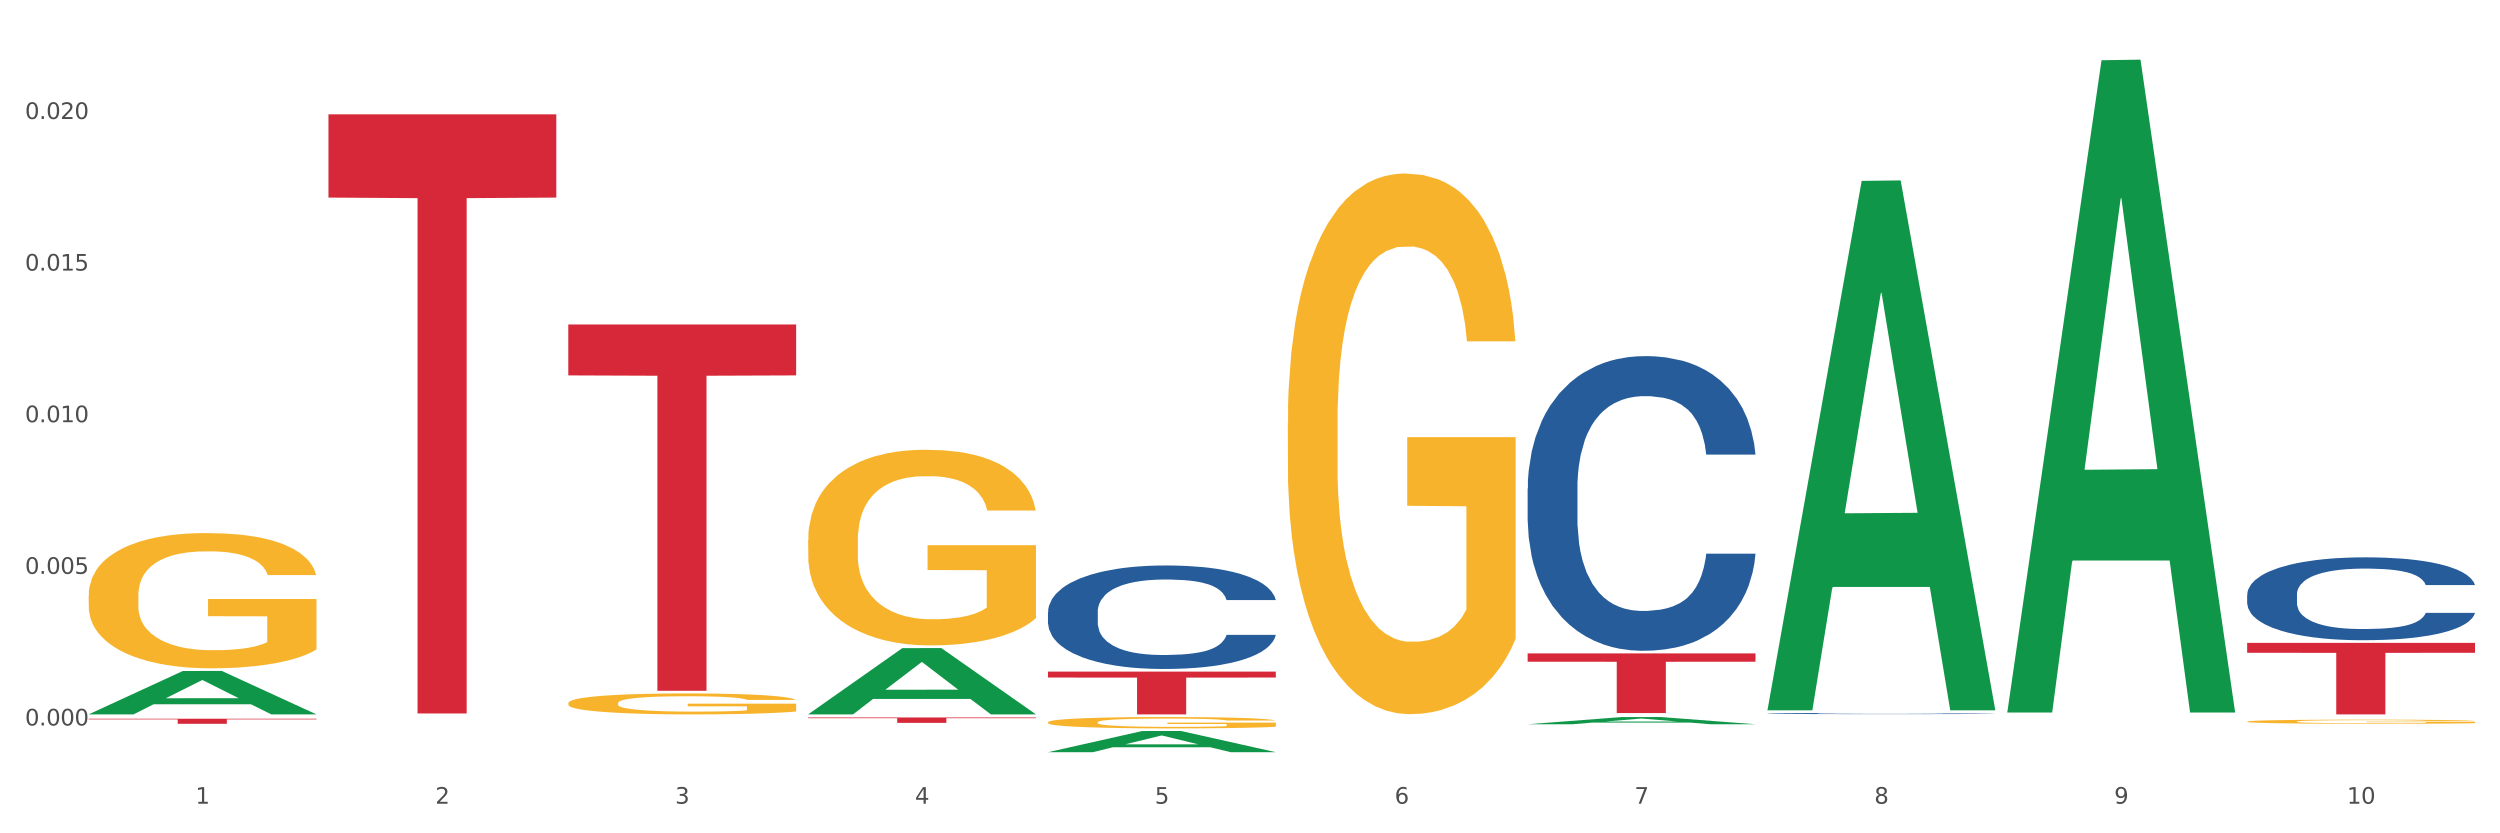
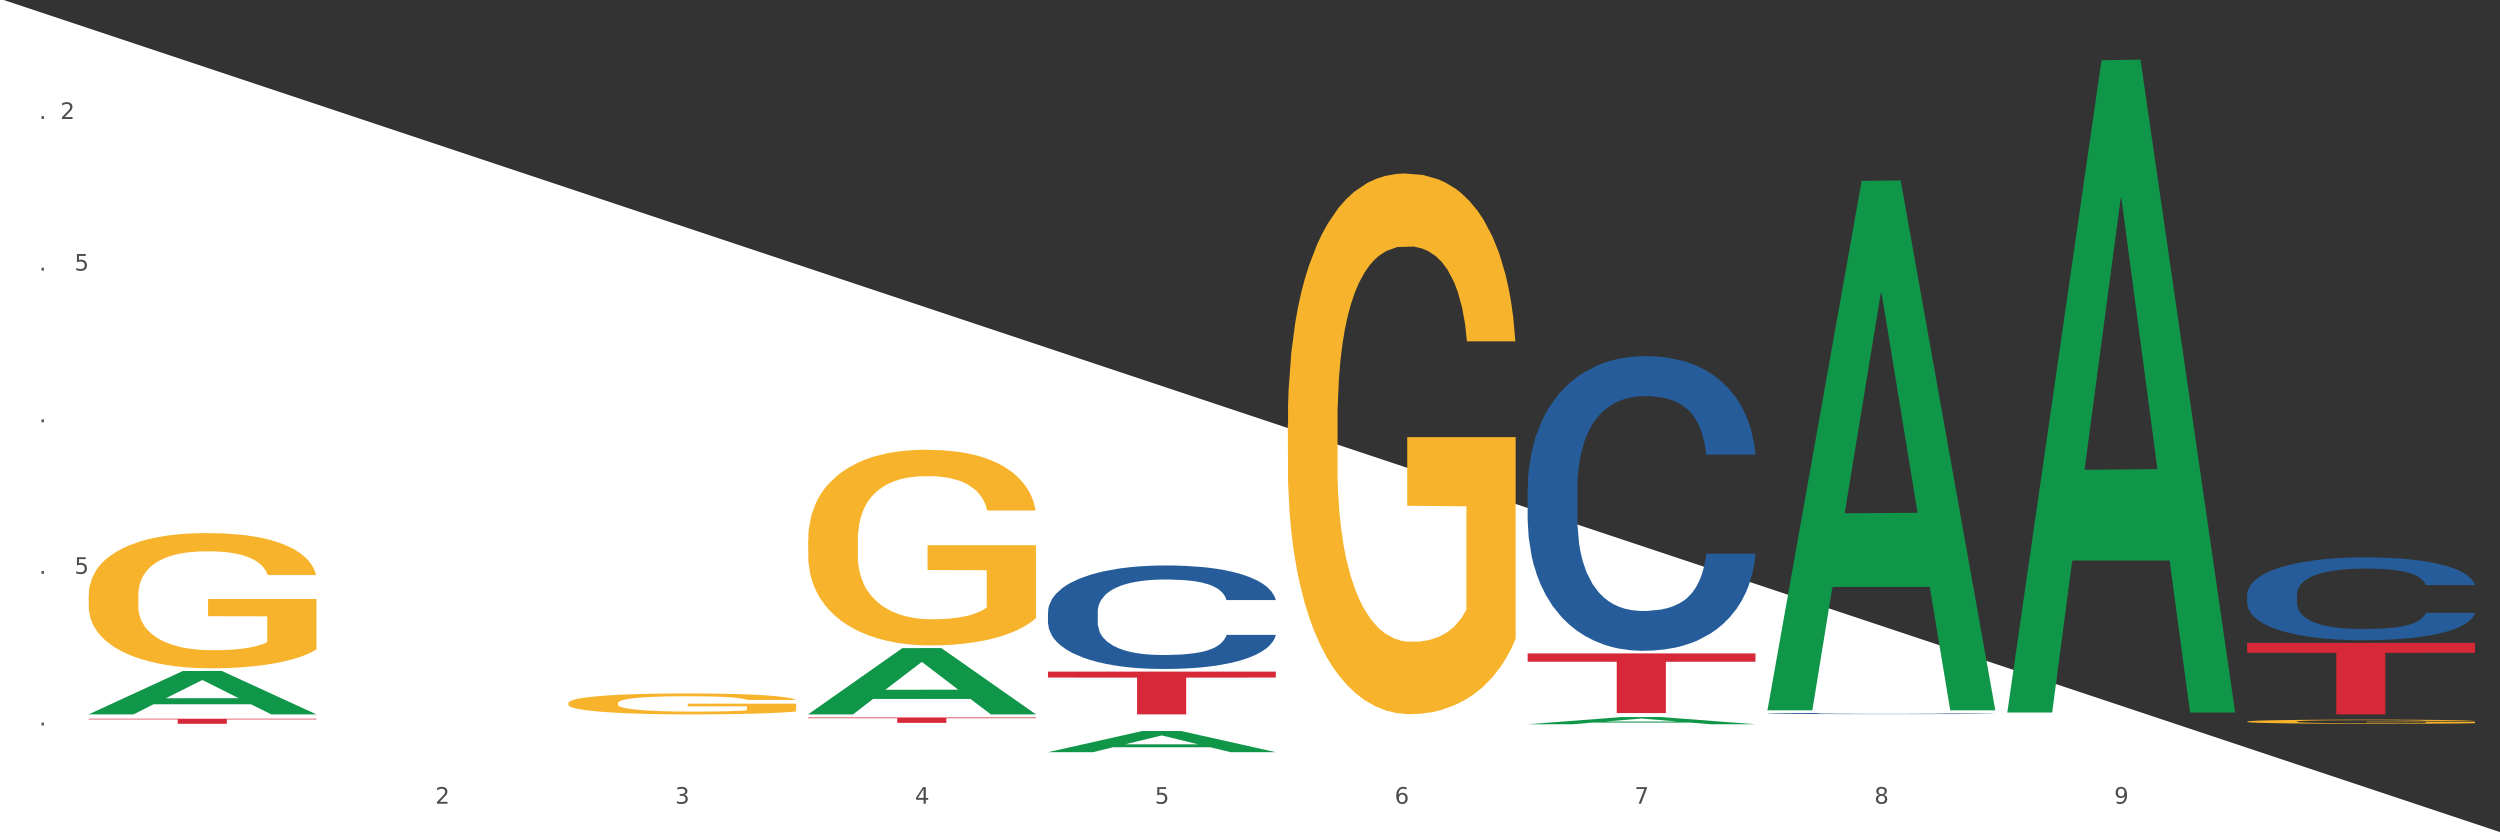
<svg xmlns="http://www.w3.org/2000/svg" xmlns:xlink="http://www.w3.org/1999/xlink" width="1080pt" height="360pt" viewBox="0 0 1080 360" version="1.1">
  <rect x="0" y="0" width="1080" height="360" fill="#333333" stroke="none" />
  <defs>
    <style type="text/css">*{stroke-linejoin: round; stroke-linecap: butt}</style>
  </defs>
  <g id="figure_1">
    <g id="patch_1">
-       <path d="M 0 360  L 1080 360  L 1080 0  L 0 0  z " style="fill: #ffffff; stroke: #ffffff; stroke-linejoin: miter" />
+       <path d="M 0 360  L 1080 360  L 0 0  z " style="fill: #ffffff; stroke: #ffffff; stroke-linejoin: miter" />
    </g>
    <g id="axes_1">
      <g id="matplotlib.axis_1">
        <g id="xtick_1">
          <g id="text_1">
            <g style="fill: #4d4d4d" transform="translate(84.444 347.204) scale(0.096 -0.096)">
              <defs>
-                 <path id="DejaVuSans-31" d="M 794 531  L 1825 531  L 1825 4091  L 703 3866  L 703 4441  L 1819 4666  L 2450 4666  L 2450 531  L 3481 531  L 3481 0  L 794 0  L 794 531  z " transform="scale(0.016)" />
-               </defs>
+                 </defs>
              <use xlink:href="#DejaVuSans-31" />
            </g>
          </g>
        </g>
        <g id="xtick_2">
          <g id="text_2">
            <g style="fill: #4d4d4d" transform="translate(188.053 347.204) scale(0.096 -0.096)">
              <defs>
                <path id="DejaVuSans-32" d="M 1228 531  L 3431 531  L 3431 0  L 469 0  L 469 531  Q 828 903 1448 1529  Q 2069 2156 2228 2338  Q 2531 2678 2651 2914  Q 2772 3150 2772 3378  Q 2772 3750 2511 3984  Q 2250 4219 1831 4219  Q 1534 4219 1204 4116  Q 875 4013 500 3803  L 500 4441  Q 881 4594 1212 4672  Q 1544 4750 1819 4750  Q 2544 4750 2975 4387  Q 3406 4025 3406 3419  Q 3406 3131 3298 2873  Q 3191 2616 2906 2266  Q 2828 2175 2409 1742  Q 1991 1309 1228 531  z " transform="scale(0.016)" />
              </defs>
              <use xlink:href="#DejaVuSans-32" />
            </g>
          </g>
        </g>
        <g id="xtick_3">
          <g id="text_3">
            <g style="fill: #4d4d4d" transform="translate(291.663 347.204) scale(0.096 -0.096)">
              <defs>
                <path id="DejaVuSans-33" d="M 2597 2516  Q 3050 2419 3304 2112  Q 3559 1806 3559 1356  Q 3559 666 3084 287  Q 2609 -91 1734 -91  Q 1441 -91 1130 -33  Q 819 25 488 141  L 488 750  Q 750 597 1062 519  Q 1375 441 1716 441  Q 2309 441 2620 675  Q 2931 909 2931 1356  Q 2931 1769 2642 2001  Q 2353 2234 1838 2234  L 1294 2234  L 1294 2753  L 1863 2753  Q 2328 2753 2575 2939  Q 2822 3125 2822 3475  Q 2822 3834 2567 4026  Q 2313 4219 1838 4219  Q 1578 4219 1281 4162  Q 984 4106 628 3988  L 628 4550  Q 988 4650 1302 4700  Q 1616 4750 1894 4750  Q 2613 4750 3031 4423  Q 3450 4097 3450 3541  Q 3450 3153 3228 2886  Q 3006 2619 2597 2516  z " transform="scale(0.016)" />
              </defs>
              <use xlink:href="#DejaVuSans-33" />
            </g>
          </g>
        </g>
        <g id="xtick_4">
          <g id="text_4">
            <g style="fill: #4d4d4d" transform="translate(395.273 347.204) scale(0.096 -0.096)">
              <defs>
                <path id="DejaVuSans-34" d="M 2419 4116  L 825 1625  L 2419 1625  L 2419 4116  z M 2253 4666  L 3047 4666  L 3047 1625  L 3713 1625  L 3713 1100  L 3047 1100  L 3047 0  L 2419 0  L 2419 1100  L 313 1100  L 313 1709  L 2253 4666  z " transform="scale(0.016)" />
              </defs>
              <use xlink:href="#DejaVuSans-34" />
            </g>
          </g>
        </g>
        <g id="xtick_5">
          <g id="text_5">
            <g style="fill: #4d4d4d" transform="translate(498.883 347.204) scale(0.096 -0.096)">
              <defs>
                <path id="DejaVuSans-35" d="M 691 4666  L 3169 4666  L 3169 4134  L 1269 4134  L 1269 2991  Q 1406 3038 1543 3061  Q 1681 3084 1819 3084  Q 2600 3084 3056 2656  Q 3513 2228 3513 1497  Q 3513 744 3044 326  Q 2575 -91 1722 -91  Q 1428 -91 1123 -41  Q 819 9 494 109  L 494 744  Q 775 591 1075 516  Q 1375 441 1709 441  Q 2250 441 2565 725  Q 2881 1009 2881 1497  Q 2881 1984 2565 2268  Q 2250 2553 1709 2553  Q 1456 2553 1204 2497  Q 953 2441 691 2322  L 691 4666  z " transform="scale(0.016)" />
              </defs>
              <use xlink:href="#DejaVuSans-35" />
            </g>
          </g>
        </g>
        <g id="xtick_6">
          <g id="text_6">
            <g style="fill: #4d4d4d" transform="translate(602.492 347.204) scale(0.096 -0.096)">
              <defs>
                <path id="DejaVuSans-36" d="M 2113 2584  Q 1688 2584 1439 2293  Q 1191 2003 1191 1497  Q 1191 994 1439 701  Q 1688 409 2113 409  Q 2538 409 2786 701  Q 3034 994 3034 1497  Q 3034 2003 2786 2293  Q 2538 2584 2113 2584  z M 3366 4563  L 3366 3988  Q 3128 4100 2886 4159  Q 2644 4219 2406 4219  Q 1781 4219 1451 3797  Q 1122 3375 1075 2522  Q 1259 2794 1537 2939  Q 1816 3084 2150 3084  Q 2853 3084 3261 2657  Q 3669 2231 3669 1497  Q 3669 778 3244 343  Q 2819 -91 2113 -91  Q 1303 -91 875 529  Q 447 1150 447 2328  Q 447 3434 972 4092  Q 1497 4750 2381 4750  Q 2619 4750 2861 4703  Q 3103 4656 3366 4563  z " transform="scale(0.016)" />
              </defs>
              <use xlink:href="#DejaVuSans-36" />
            </g>
          </g>
        </g>
        <g id="xtick_7">
          <g id="text_7">
            <g style="fill: #4d4d4d" transform="translate(706.102 347.204) scale(0.096 -0.096)">
              <defs>
                <path id="DejaVuSans-37" d="M 525 4666  L 3525 4666  L 3525 4397  L 1831 0  L 1172 0  L 2766 4134  L 525 4134  L 525 4666  z " transform="scale(0.016)" />
              </defs>
              <use xlink:href="#DejaVuSans-37" />
            </g>
          </g>
        </g>
        <g id="xtick_8">
          <g id="text_8">
            <g style="fill: #4d4d4d" transform="translate(809.712 347.204) scale(0.096 -0.096)">
              <defs>
                <path id="DejaVuSans-38" d="M 2034 2216  Q 1584 2216 1326 1975  Q 1069 1734 1069 1313  Q 1069 891 1326 650  Q 1584 409 2034 409  Q 2484 409 2743 651  Q 3003 894 3003 1313  Q 3003 1734 2745 1975  Q 2488 2216 2034 2216  z M 1403 2484  Q 997 2584 770 2862  Q 544 3141 544 3541  Q 544 4100 942 4425  Q 1341 4750 2034 4750  Q 2731 4750 3128 4425  Q 3525 4100 3525 3541  Q 3525 3141 3298 2862  Q 3072 2584 2669 2484  Q 3125 2378 3379 2068  Q 3634 1759 3634 1313  Q 3634 634 3220 271  Q 2806 -91 2034 -91  Q 1263 -91 848 271  Q 434 634 434 1313  Q 434 1759 690 2068  Q 947 2378 1403 2484  z M 1172 3481  Q 1172 3119 1398 2916  Q 1625 2713 2034 2713  Q 2441 2713 2670 2916  Q 2900 3119 2900 3481  Q 2900 3844 2670 4047  Q 2441 4250 2034 4250  Q 1625 4250 1398 4047  Q 1172 3844 1172 3481  z " transform="scale(0.016)" />
              </defs>
              <use xlink:href="#DejaVuSans-38" />
            </g>
          </g>
        </g>
        <g id="xtick_9">
          <g id="text_9">
            <g style="fill: #4d4d4d" transform="translate(913.322 347.204) scale(0.096 -0.096)">
              <defs>
                <path id="DejaVuSans-39" d="M 703 97  L 703 672  Q 941 559 1184 500  Q 1428 441 1663 441  Q 2288 441 2617 861  Q 2947 1281 2994 2138  Q 2813 1869 2534 1725  Q 2256 1581 1919 1581  Q 1219 1581 811 2004  Q 403 2428 403 3163  Q 403 3881 828 4315  Q 1253 4750 1959 4750  Q 2769 4750 3195 4129  Q 3622 3509 3622 2328  Q 3622 1225 3098 567  Q 2575 -91 1691 -91  Q 1453 -91 1209 -44  Q 966 3 703 97  z M 1959 2075  Q 2384 2075 2632 2365  Q 2881 2656 2881 3163  Q 2881 3666 2632 3958  Q 2384 4250 1959 4250  Q 1534 4250 1286 3958  Q 1038 3666 1038 3163  Q 1038 2656 1286 2365  Q 1534 2075 1959 2075  z " transform="scale(0.016)" />
              </defs>
              <use xlink:href="#DejaVuSans-39" />
            </g>
          </g>
        </g>
        <g id="xtick_10">
          <g id="text_10">
            <g style="fill: #4d4d4d" transform="translate(1013.877 347.204) scale(0.096 -0.096)">
              <defs>
-                 <path id="DejaVuSans-30" d="M 2034 4250  Q 1547 4250 1301 3770  Q 1056 3291 1056 2328  Q 1056 1369 1301 889  Q 1547 409 2034 409  Q 2525 409 2770 889  Q 3016 1369 3016 2328  Q 3016 3291 2770 3770  Q 2525 4250 2034 4250  z M 2034 4750  Q 2819 4750 3233 4129  Q 3647 3509 3647 2328  Q 3647 1150 3233 529  Q 2819 -91 2034 -91  Q 1250 -91 836 529  Q 422 1150 422 2328  Q 422 3509 836 4129  Q 1250 4750 2034 4750  z " transform="scale(0.016)" />
-               </defs>
+                 </defs>
              <use xlink:href="#DejaVuSans-31" />
              <use xlink:href="#DejaVuSans-30" transform="translate(63.623 0)" />
            </g>
          </g>
        </g>
        <g id="xtick_11" />
        <g id="xtick_12" />
        <g id="xtick_13" />
        <g id="xtick_14" />
        <g id="xtick_15" />
        <g id="xtick_16" />
        <g id="xtick_17" />
        <g id="xtick_18" />
        <g id="xtick_19" />
      </g>
      <g id="matplotlib.axis_2">
        <g id="ytick_1">
          <g id="text_11">
            <g style="fill: #4d4d4d" transform="translate(10.8 313.405) scale(0.096 -0.096)">
              <defs>
                <path id="DejaVuSans-2e" d="M 684 794  L 1344 794  L 1344 0  L 684 0  L 684 794  z " transform="scale(0.016)" />
              </defs>
              <use xlink:href="#DejaVuSans-30" />
              <use xlink:href="#DejaVuSans-2e" transform="translate(63.623 0)" />
              <use xlink:href="#DejaVuSans-30" transform="translate(95.41 0)" />
              <use xlink:href="#DejaVuSans-30" transform="translate(159.033 0)" />
              <use xlink:href="#DejaVuSans-30" transform="translate(222.656 0)" />
            </g>
          </g>
        </g>
        <g id="ytick_2">
          <g id="text_12">
            <g style="fill: #4d4d4d" transform="translate(10.8 247.903) scale(0.096 -0.096)">
              <use xlink:href="#DejaVuSans-30" />
              <use xlink:href="#DejaVuSans-2e" transform="translate(63.623 0)" />
              <use xlink:href="#DejaVuSans-30" transform="translate(95.41 0)" />
              <use xlink:href="#DejaVuSans-30" transform="translate(159.033 0)" />
              <use xlink:href="#DejaVuSans-35" transform="translate(222.656 0)" />
            </g>
          </g>
        </g>
        <g id="ytick_3">
          <g id="text_13">
            <g style="fill: #4d4d4d" transform="translate(10.8 182.401) scale(0.096 -0.096)">
              <use xlink:href="#DejaVuSans-30" />
              <use xlink:href="#DejaVuSans-2e" transform="translate(63.623 0)" />
              <use xlink:href="#DejaVuSans-30" transform="translate(95.41 0)" />
              <use xlink:href="#DejaVuSans-31" transform="translate(159.033 0)" />
              <use xlink:href="#DejaVuSans-30" transform="translate(222.656 0)" />
            </g>
          </g>
        </g>
        <g id="ytick_4">
          <g id="text_14">
            <g style="fill: #4d4d4d" transform="translate(10.8 116.899) scale(0.096 -0.096)">
              <use xlink:href="#DejaVuSans-30" />
              <use xlink:href="#DejaVuSans-2e" transform="translate(63.623 0)" />
              <use xlink:href="#DejaVuSans-30" transform="translate(95.41 0)" />
              <use xlink:href="#DejaVuSans-31" transform="translate(159.033 0)" />
              <use xlink:href="#DejaVuSans-35" transform="translate(222.656 0)" />
            </g>
          </g>
        </g>
        <g id="ytick_5">
          <g id="text_15">
            <g style="fill: #4d4d4d" transform="translate(10.8 51.397) scale(0.096 -0.096)">
              <use xlink:href="#DejaVuSans-30" />
              <use xlink:href="#DejaVuSans-2e" transform="translate(63.623 0)" />
              <use xlink:href="#DejaVuSans-30" transform="translate(95.41 0)" />
              <use xlink:href="#DejaVuSans-32" transform="translate(159.033 0)" />
              <use xlink:href="#DejaVuSans-30" transform="translate(222.656 0)" />
            </g>
          </g>
        </g>
        <g id="ytick_6" />
        <g id="ytick_7" />
        <g id="ytick_8" />
        <g id="ytick_9" />
      </g>
      <g id="PolyCollection_1">
        <path d="M 38.283 308.587  L 38.384 308.569  L 78.974 289.865  L 95.818 289.848  L 136.712 308.622  L 117.229 308.622  L 108.401 304.25  L 66.493 304.25  L 66.188 304.32  L 57.664 308.622  L 38.283 308.622  L 38.283 308.587  L 71.769 301.641  L 103.125 301.623  L 87.599 293.849  L 87.396 293.814  L 87.193 293.867  L 71.668 301.623  L 71.769 301.641  L 38.283 308.587  z " clip-path="url(#p7b078ec4af)" style="fill: #109648" />
        <path d="M 659.941 282.28  L 758.371 282.28  L 758.371 285.862  L 719.652 285.886  L 719.652 308.052  L 698.427 308.052  L 698.427 285.886  L 659.941 285.862  L 659.941 282.305  L 659.941 282.28  z " clip-path="url(#p7b078ec4af)" style="fill: #d62839" />
        <path d="M 452.722 290.134  L 551.151 290.134  L 551.151 292.703  L 512.433 292.72  L 512.433 308.622  L 491.207 308.622  L 491.207 292.72  L 452.722 292.703  L 452.722 290.151  L 452.722 290.134  z " clip-path="url(#p7b078ec4af)" style="fill: #d62839" />
        <path d="M 349.112 309.945  L 447.542 309.945  L 447.542 310.271  L 408.823 310.273  L 408.823 312.292  L 387.598 312.292  L 387.598 310.273  L 349.112 310.271  L 349.112 309.947  L 349.112 309.945  z " clip-path="url(#p7b078ec4af)" style="fill: #d62839" />
-         <path d="M 245.502 140.18  L 343.932 140.18  L 343.932 162.172  L 305.213 162.32  L 305.213 298.434  L 283.988 298.434  L 283.988 162.32  L 245.502 162.172  L 245.502 140.328  L 245.502 140.18  z " clip-path="url(#p7b078ec4af)" style="fill: #d62839" />
        <path d="M 452.722 264.374  L 452.838 264.333  L 452.838 263.189  L 453.187 261.638  L 454.467 258.779  L 456.096 256.615  L 458.888 254.083  L 460.401 253.021  L 462.379 251.837  L 466.451 249.918  L 471.105 248.284  L 474.362 247.386  L 476.806 246.814  L 482.274 245.793  L 485.415 245.344  L 488.673 244.977  L 491.465 244.732  L 496.119 244.446  L 499.842 244.323  L 504.147 244.283  L 507.754 244.323  L 512.524 244.487  L 519.505 244.977  L 522.181 245.263  L 525.788 245.753  L 529.511 246.406  L 532.536 247.059  L 536.026 247.999  L 539.633 249.224  L 543.123 250.775  L 545.567 252.205  L 547.545 253.716  L 549.29 255.553  L 550.57 257.554  L 551.151 259.228  L 529.86 259.228  L 529.278 257.718  L 528.115 256.084  L 526.951 254.982  L 525.671 254.083  L 523.693 253.062  L 521.948 252.409  L 519.04 251.633  L 516.364 251.143  L 514.153 250.857  L 511.477 250.612  L 505.776 250.367  L 501.704 250.367  L 499.144 250.449  L 496.003 250.653  L 493.327 250.939  L 490.186 251.429  L 487.742 251.96  L 485.299 252.654  L 483.903 253.144  L 481.809 254.042  L 480.412 254.777  L 478.551 256.043  L 477.504 256.942  L 475.642 259.269  L 474.828 260.984  L 474.479 262.169  L 474.246 263.475  L 474.246 269.846  L 474.944 272.704  L 475.526 273.929  L 476.457 275.318  L 478.202 277.114  L 480.762 278.87  L 483.438 280.136  L 485.648 280.912  L 487.742 281.484  L 489.837 281.933  L 492.396 282.341  L 494.49 282.586  L 497.632 282.831  L 501.355 282.954  L 504.264 282.954  L 510.197 282.75  L 512.873 282.546  L 515.433 282.26  L 518.225 281.811  L 520.436 281.321  L 521.716 280.953  L 523.81 280.177  L 525.439 279.36  L 526.835 278.421  L 527.766 277.604  L 528.813 276.379  L 529.627 274.991  L 529.86 274.256  L 551.151 274.256  L 550.686 275.726  L 549.871 277.155  L 548.243 279.075  L 546.963 280.177  L 544.985 281.525  L 542.891 282.668  L 539.982 283.934  L 537.306 284.873  L 534.514 285.69  L 531.489 286.425  L 526.02 287.446  L 524.042 287.732  L 519.854 288.222  L 516.596 288.508  L 511.826 288.793  L 506.94 288.957  L 501.82 288.998  L 497.283 288.916  L 492.28 288.671  L 489.138 288.426  L 485.648 288.058  L 481.576 287.487  L 477.737 286.793  L 474.13 285.976  L 470.756 285.037  L 467.614 283.975  L 463.542 282.219  L 460.517 280.504  L 458.307 278.911  L 456.794 277.564  L 455.282 275.849  L 454.467 274.664  L 453.187 271.806  L 452.722 269.151  L 452.722 264.374  z " clip-path="url(#p7b078ec4af)" style="fill: #255c99" />
        <path d="M 659.941 211.035  L 660.058 210.918  L 660.058 207.663  L 660.407 203.245  L 661.687 195.106  L 663.316 188.944  L 666.108 181.735  L 667.62 178.712  L 669.598 175.34  L 673.67 169.876  L 678.324 165.225  L 681.582 162.667  L 684.025 161.039  L 689.494 158.132  L 692.635 156.854  L 695.893 155.807  L 698.685 155.109  L 703.339 154.296  L 707.062 153.947  L 711.367 153.831  L 714.973 153.947  L 719.744 154.412  L 726.724 155.807  L 729.4 156.621  L 733.007 158.016  L 736.73 159.876  L 739.755 161.737  L 743.246 164.411  L 746.852 167.899  L 750.343 172.317  L 752.786 176.387  L 754.764 180.689  L 756.509 185.921  L 757.789 191.618  L 758.371 196.385  L 737.079 196.385  L 736.498 192.083  L 735.334 187.432  L 734.171 184.293  L 732.891 181.735  L 730.913 178.828  L 729.168 176.968  L 726.259 174.759  L 723.583 173.364  L 721.373 172.55  L 718.697 171.852  L 712.996 171.155  L 708.923 171.155  L 706.364 171.387  L 703.222 171.968  L 700.546 172.782  L 697.405 174.177  L 694.962 175.689  L 692.519 177.666  L 691.122 179.061  L 689.028 181.619  L 687.632 183.711  L 685.77 187.316  L 684.723 189.874  L 682.862 196.501  L 682.047 201.384  L 681.698 204.756  L 681.466 208.477  L 681.466 226.615  L 682.164 234.753  L 682.745 238.241  L 683.676 242.194  L 685.421 247.31  L 687.981 252.31  L 690.657 255.914  L 692.868 258.123  L 694.962 259.751  L 697.056 261.03  L 699.616 262.193  L 701.71 262.89  L 704.851 263.588  L 708.574 263.937  L 711.483 263.937  L 717.417 263.355  L 720.093 262.774  L 722.652 261.96  L 725.445 260.681  L 727.655 259.286  L 728.935 258.24  L 731.029 256.03  L 732.658 253.705  L 734.054 251.031  L 734.985 248.706  L 736.032 245.217  L 736.847 241.264  L 737.079 239.172  L 758.371 239.172  L 757.905 243.357  L 757.091 247.427  L 755.462 252.891  L 754.182 256.03  L 752.204 259.867  L 750.11 263.123  L 747.201 266.727  L 744.526 269.401  L 741.733 271.727  L 738.708 273.819  L 733.24 276.726  L 731.262 277.54  L 727.074 278.935  L 723.816 279.749  L 719.046 280.563  L 714.159 281.028  L 709.04 281.144  L 704.502 280.912  L 699.499 280.214  L 696.358 279.517  L 692.868 278.47  L 688.795 276.842  L 684.956 274.866  L 681.349 272.541  L 677.975 269.866  L 674.834 266.843  L 670.762 261.844  L 667.737 256.961  L 665.526 252.426  L 664.014 248.589  L 662.501 243.706  L 661.687 240.334  L 660.407 232.195  L 659.941 224.638  L 659.941 211.035  z " clip-path="url(#p7b078ec4af)" style="fill: #255c99" />
        <path d="M 970.771 277.711  L 1069.2 277.711  L 1069.2 282.006  L 1030.481 282.036  L 1030.481 308.622  L 1009.256 308.622  L 1009.256 282.036  L 970.771 282.006  L 970.771 277.74  L 970.771 277.711  z " clip-path="url(#p7b078ec4af)" style="fill: #d62839" />
        <path d="M 763.551 308.23  L 763.668 308.23  L 763.668 308.217  L 764.017 308.199  L 765.296 308.167  L 766.925 308.143  L 769.718 308.115  L 771.23 308.103  L 773.208 308.09  L 777.28 308.068  L 781.934 308.05  L 785.192 308.04  L 787.635 308.033  L 793.103 308.022  L 796.245 308.017  L 799.502 308.013  L 802.295 308.01  L 806.949 308.007  L 810.672 308.005  L 814.976 308.005  L 818.583 308.005  L 823.353 308.007  L 830.334 308.013  L 833.01 308.016  L 836.617 308.021  L 840.34 308.029  L 843.365 308.036  L 846.855 308.047  L 850.462 308.06  L 853.953 308.078  L 856.396 308.094  L 858.374 308.111  L 860.119 308.131  L 861.399 308.154  L 861.981 308.172  L 840.689 308.172  L 840.107 308.155  L 838.944 308.137  L 837.78 308.125  L 836.501 308.115  L 834.523 308.103  L 832.777 308.096  L 829.869 308.087  L 827.193 308.082  L 824.982 308.079  L 822.306 308.076  L 816.605 308.073  L 812.533 308.073  L 809.974 308.074  L 806.832 308.076  L 804.156 308.08  L 801.015 308.085  L 798.572 308.091  L 796.128 308.099  L 794.732 308.104  L 792.638 308.114  L 791.242 308.123  L 789.38 308.137  L 788.333 308.147  L 786.472 308.173  L 785.657 308.192  L 785.308 308.205  L 785.075 308.22  L 785.075 308.291  L 785.773 308.323  L 786.355 308.337  L 787.286 308.353  L 789.031 308.373  L 791.591 308.392  L 794.267 308.407  L 796.477 308.415  L 798.572 308.422  L 800.666 308.427  L 803.225 308.431  L 805.32 308.434  L 808.461 308.437  L 812.184 308.438  L 815.093 308.438  L 821.026 308.436  L 823.702 308.434  L 826.262 308.43  L 829.054 308.425  L 831.265 308.42  L 832.545 308.416  L 834.639 308.407  L 836.268 308.398  L 837.664 308.387  L 838.595 308.378  L 839.642 308.365  L 840.456 308.349  L 840.689 308.341  L 861.981 308.341  L 861.515 308.357  L 860.701 308.373  L 859.072 308.395  L 857.792 308.407  L 855.814 308.422  L 853.72 308.435  L 850.811 308.449  L 848.135 308.46  L 845.343 308.469  L 842.318 308.477  L 836.85 308.489  L 834.872 308.492  L 830.683 308.497  L 827.426 308.5  L 822.655 308.504  L 817.769 308.505  L 812.65 308.506  L 808.112 308.505  L 803.109 308.502  L 799.968 308.499  L 796.477 308.495  L 792.405 308.489  L 788.566 308.481  L 784.959 308.472  L 781.585 308.462  L 778.444 308.45  L 774.371 308.43  L 771.346 308.411  L 769.136 308.393  L 767.623 308.378  L 766.111 308.359  L 765.296 308.345  L 764.017 308.313  L 763.551 308.284  L 763.551 308.23  z " clip-path="url(#p7b078ec4af)" style="fill: #255c99" />
-         <path d="M 141.893 49.391  L 240.322 49.391  L 240.322 85.359  L 201.603 85.602  L 201.603 308.215  L 180.378 308.215  L 180.378 85.602  L 141.893 85.359  L 141.893 49.634  L 141.893 49.391  z " clip-path="url(#p7b078ec4af)" style="fill: #d62839" />
        <path d="M 38.283 310.486  L 136.712 310.486  L 136.712 310.792  L 97.994 310.794  L 97.994 312.685  L 76.768 312.685  L 76.768 310.794  L 38.283 310.792  L 38.283 310.488  L 38.283 310.486  z " clip-path="url(#p7b078ec4af)" style="fill: #d62839" />
        <path d="M 970.771 311.715  L 970.887 311.713  L 970.887 311.655  L 971.119 311.604  L 972.281 311.482  L 974.025 311.381  L 975.303 311.327  L 976.581 311.283  L 978.092 311.239  L 979.951 311.194  L 983.321 311.127  L 985.413 311.093  L 987.97 311.057  L 992.618 311.005  L 995.988 310.975  L 999.474 310.951  L 1005.169 310.921  L 1008.887 310.908  L 1012.838 310.899  L 1017.603 310.892  L 1021.206 310.891  L 1029.108 310.895  L 1035.848 310.91  L 1039.102 310.921  L 1043.285 310.941  L 1045.493 310.954  L 1049.096 310.98  L 1052.814 311.014  L 1055.371 311.044  L 1059.206 311.099  L 1062.111 311.154  L 1064.784 311.223  L 1066.179 311.27  L 1067.224 311.314  L 1068.154 311.365  L 1069.084 311.444  L 1048.166 311.444  L 1047.353 311.387  L 1046.074 311.334  L 1044.215 311.282  L 1042.588 311.249  L 1039.799 311.208  L 1037.242 311.182  L 1034.57 311.163  L 1031.316 311.146  L 1028.759 311.138  L 1025.157 311.132  L 1018.068 311.133  L 1013.303 311.146  L 1010.049 311.163  L 1007.958 311.177  L 1006.098 311.194  L 1004.007 311.216  L 1001.566 311.251  L 999.823 311.282  L 998.08 311.321  L 996.685 311.36  L 995.407 311.405  L 994.361 311.454  L 993.548 311.505  L 992.851 311.567  L 992.269 311.669  L 992.269 311.892  L 992.502 311.943  L 993.083 312.01  L 993.78 312.06  L 994.942 312.121  L 995.988 312.161  L 997.964 312.22  L 1000.172 312.269  L 1001.915 312.3  L 1003.658 312.326  L 1006.679 312.362  L 1010.049 312.391  L 1012.955 312.409  L 1016.906 312.425  L 1019.579 312.432  L 1021.903 312.435  L 1027.597 312.435  L 1031.664 312.43  L 1036.197 312.419  L 1039.683 312.404  L 1042.588 312.386  L 1045.842 312.357  L 1047.934 312.329  L 1047.934 311.989  L 1022.368 311.987  L 1022.368 311.761  L 1069.2 311.761  L 1069.2 312.425  L 1067.224 312.459  L 1065.016 312.49  L 1062.692 312.518  L 1059.206 312.552  L 1055.022 312.585  L 1051.304 312.608  L 1047.353 312.627  L 1042.704 312.645  L 1036.661 312.661  L 1032.943 312.668  L 1028.294 312.673  L 1022.832 312.675  L 1018.068 312.671  L 1013.42 312.663  L 1008.539 312.648  L 1003.774 312.627  L 1000.172 312.606  L 996.569 312.58  L 992.734 312.546  L 989.713 312.513  L 987.389 312.484  L 984.832 312.446  L 982.043 312.398  L 979.951 312.354  L 978.092 312.308  L 976.116 312.249  L 974.722 312.199  L 973.327 312.135  L 972.514 312.088  L 971.584 312.015  L 970.887 311.912  L 970.771 311.715  z " clip-path="url(#p7b078ec4af)" style="fill: #f7b32b" />
        <path d="M 556.332 182.879  L 556.448 182.666  L 556.448 174.986  L 556.68 168.372  L 557.842 152.373  L 559.586 139.146  L 560.864 132.107  L 562.142 126.347  L 563.653 120.587  L 565.512 114.614  L 568.882 105.867  L 570.974 101.387  L 573.531 96.694  L 578.179 89.867  L 581.549 86.027  L 585.035 82.828  L 590.73 78.988  L 594.448 77.281  L 598.4 76.001  L 603.164 75.148  L 606.767 74.934  L 614.669 75.574  L 621.409 77.494  L 624.663 78.988  L 628.846 81.548  L 631.054 83.254  L 634.657 86.667  L 638.375 91.147  L 640.932 94.987  L 644.767 102.24  L 647.672 109.494  L 650.345 118.454  L 651.74 124.64  L 652.785 130.4  L 653.715 137.013  L 654.645 147.466  L 633.727 147.466  L 632.914 140  L 631.635 132.96  L 629.776 126.133  L 628.149 121.867  L 625.36 116.534  L 622.803 113.12  L 620.131 110.56  L 616.877 108.427  L 614.32 107.36  L 610.718 106.507  L 603.629 106.72  L 598.864 108.427  L 595.61 110.56  L 593.519 112.48  L 591.659 114.614  L 589.568 117.6  L 587.127 122.08  L 585.384 126.133  L 583.641 131.253  L 582.246 136.373  L 580.968 142.346  L 579.922 148.746  L 579.109 155.359  L 578.412 163.466  L 577.83 176.906  L 577.83 206.132  L 578.063 212.745  L 578.644 221.491  L 579.341 228.105  L 580.503 235.998  L 581.549 241.331  L 583.525 249.011  L 585.733 255.411  L 587.476 259.464  L 589.219 262.877  L 592.24 267.571  L 595.61 271.41  L 598.516 273.757  L 602.467 275.89  L 605.14 276.744  L 607.464 277.17  L 613.158 277.17  L 617.225 276.53  L 621.758 275.037  L 625.244 273.117  L 628.149 270.77  L 631.403 266.931  L 633.495 263.304  L 633.495 218.718  L 607.929 218.505  L 607.929 188.852  L 654.761 188.852  L 654.761 275.89  L 652.785 280.37  L 650.577 284.423  L 648.253 288.05  L 644.767 292.53  L 640.583 296.797  L 636.865 299.783  L 632.914 302.343  L 628.265 304.69  L 622.222 306.823  L 618.504 307.676  L 613.855 308.316  L 608.394 308.53  L 603.629 308.103  L 598.981 307.036  L 594.1 305.116  L 589.335 302.343  L 585.733 299.57  L 582.13 296.157  L 578.295 291.677  L 575.274 287.41  L 572.95 283.57  L 570.393 278.664  L 567.604 272.264  L 565.512 266.504  L 563.653 260.531  L 561.677 252.851  L 560.283 246.238  L 558.888 237.918  L 558.075 231.731  L 557.145 222.131  L 556.448 208.692  L 556.332 182.879  z " clip-path="url(#p7b078ec4af)" style="fill: #f7b32b" />
-         <path d="M 452.722 312.025  L 452.838 312.02  L 452.838 311.859  L 453.071 311.72  L 454.233 311.384  L 455.976 311.106  L 457.254 310.958  L 458.532 310.837  L 460.043 310.717  L 461.903 310.591  L 465.273 310.407  L 467.364 310.313  L 469.921 310.215  L 474.569 310.071  L 477.939 309.991  L 481.426 309.924  L 487.12 309.843  L 490.839 309.807  L 494.79 309.78  L 499.554 309.762  L 503.157 309.758  L 511.059 309.771  L 517.799 309.812  L 521.053 309.843  L 525.237 309.897  L 527.445 309.933  L 531.047 310.004  L 534.766 310.098  L 537.322 310.179  L 541.157 310.331  L 544.062 310.484  L 546.735 310.672  L 548.13 310.802  L 549.176 310.923  L 550.105 311.061  L 551.035 311.281  L 530.117 311.281  L 529.304 311.124  L 528.026 310.976  L 526.166 310.833  L 524.539 310.743  L 521.75 310.631  L 519.194 310.56  L 516.521 310.506  L 513.267 310.461  L 510.71 310.439  L 507.108 310.421  L 500.019 310.425  L 495.255 310.461  L 492.001 310.506  L 489.909 310.546  L 488.05 310.591  L 485.958 310.654  L 483.517 310.748  L 481.774 310.833  L 480.031 310.941  L 478.637 311.048  L 477.358 311.173  L 476.312 311.308  L 475.499 311.447  L 474.802 311.617  L 474.221 311.899  L 474.221 312.513  L 474.453 312.652  L 475.034 312.836  L 475.731 312.974  L 476.894 313.14  L 477.939 313.252  L 479.915 313.414  L 482.123 313.548  L 483.866 313.633  L 485.609 313.705  L 488.631 313.803  L 492.001 313.884  L 494.906 313.933  L 498.857 313.978  L 501.53 313.996  L 503.854 314.005  L 509.548 314.005  L 513.616 313.991  L 518.148 313.96  L 521.634 313.92  L 524.539 313.87  L 527.793 313.79  L 529.885 313.714  L 529.885 312.777  L 504.319 312.773  L 504.319 312.15  L 551.151 312.15  L 551.151 313.978  L 549.176 314.072  L 546.968 314.157  L 544.644 314.233  L 541.157 314.327  L 536.974 314.417  L 533.255 314.48  L 529.304 314.534  L 524.656 314.583  L 518.613 314.628  L 514.894 314.646  L 510.246 314.659  L 504.784 314.663  L 500.019 314.654  L 495.371 314.632  L 490.49 314.592  L 485.725 314.534  L 482.123 314.475  L 478.52 314.404  L 474.686 314.31  L 471.664 314.22  L 469.34 314.139  L 466.783 314.036  L 463.994 313.902  L 461.903 313.781  L 460.043 313.655  L 458.068 313.494  L 456.673 313.355  L 455.279 313.181  L 454.465 313.051  L 453.535 312.849  L 452.838 312.567  L 452.722 312.025  z " clip-path="url(#p7b078ec4af)" style="fill: #f7b32b" />
        <path d="M 349.112 233.359  L 349.228 233.282  L 349.228 230.503  L 349.461 228.109  L 350.623 222.32  L 352.366 217.533  L 353.644 214.986  L 354.923 212.902  L 356.433 210.817  L 358.293 208.656  L 361.663 205.491  L 363.755 203.869  L 366.311 202.171  L 370.96 199.701  L 374.33 198.311  L 377.816 197.153  L 383.51 195.764  L 387.229 195.146  L 391.18 194.683  L 395.945 194.374  L 399.547 194.297  L 407.449 194.529  L 414.189 195.223  L 417.443 195.764  L 421.627 196.69  L 423.835 197.308  L 427.437 198.543  L 431.156 200.164  L 433.713 201.554  L 437.548 204.178  L 440.453 206.803  L 443.126 210.045  L 444.52 212.284  L 445.566 214.368  L 446.496 216.761  L 447.425 220.544  L 426.508 220.544  L 425.694 217.842  L 424.416 215.295  L 422.557 212.824  L 420.93 211.28  L 418.141 209.35  L 415.584 208.115  L 412.911 207.189  L 409.657 206.417  L 407.101 206.031  L 403.498 205.722  L 396.409 205.799  L 391.645 206.417  L 388.391 207.189  L 386.299 207.884  L 384.44 208.656  L 382.348 209.736  L 379.908 211.358  L 378.165 212.824  L 376.421 214.677  L 375.027 216.53  L 373.749 218.691  L 372.703 221.007  L 371.889 223.4  L 371.192 226.334  L 370.611 231.197  L 370.611 241.773  L 370.843 244.167  L 371.424 247.332  L 372.122 249.725  L 373.284 252.581  L 374.33 254.511  L 376.305 257.29  L 378.513 259.606  L 380.256 261.073  L 381.999 262.308  L 385.021 264.006  L 388.391 265.396  L 391.296 266.245  L 395.247 267.017  L 397.92 267.326  L 400.244 267.48  L 405.939 267.48  L 410.006 267.249  L 414.538 266.708  L 418.024 266.014  L 420.93 265.164  L 424.183 263.775  L 426.275 262.462  L 426.275 246.328  L 400.709 246.251  L 400.709 235.52  L 447.542 235.52  L 447.542 267.017  L 445.566 268.638  L 443.358 270.105  L 441.034 271.417  L 437.548 273.039  L 433.364 274.582  L 429.645 275.663  L 425.694 276.59  L 421.046 277.439  L 415.003 278.211  L 411.284 278.52  L 406.636 278.751  L 401.174 278.828  L 396.409 278.674  L 391.761 278.288  L 386.88 277.593  L 382.116 276.59  L 378.513 275.586  L 374.911 274.351  L 371.076 272.73  L 368.054 271.186  L 365.73 269.796  L 363.174 268.021  L 360.385 265.705  L 358.293 263.62  L 356.433 261.459  L 354.458 258.68  L 353.063 256.287  L 351.669 253.276  L 350.855 251.037  L 349.926 247.563  L 349.228 242.7  L 349.112 233.359  z " clip-path="url(#p7b078ec4af)" style="fill: #f7b32b" />
        <path d="M 970.771 256.86  L 970.887 256.828  L 970.887 255.912  L 971.236 254.67  L 972.516 252.381  L 974.145 250.648  L 976.937 248.621  L 978.45 247.771  L 980.428 246.823  L 984.5 245.286  L 989.154 243.979  L 992.411 243.259  L 994.854 242.802  L 1000.323 241.984  L 1003.464 241.625  L 1006.722 241.33  L 1009.514 241.134  L 1014.168 240.905  L 1017.891 240.807  L 1022.196 240.775  L 1025.803 240.807  L 1030.573 240.938  L 1037.554 241.33  L 1040.23 241.559  L 1043.836 241.952  L 1047.56 242.475  L 1050.585 242.998  L 1054.075 243.75  L 1057.682 244.731  L 1061.172 245.973  L 1063.615 247.117  L 1065.593 248.327  L 1067.338 249.798  L 1068.618 251.4  L 1069.2 252.741  L 1047.909 252.741  L 1047.327 251.531  L 1046.163 250.223  L 1045 249.341  L 1043.72 248.621  L 1041.742 247.804  L 1039.997 247.281  L 1037.088 246.66  L 1034.412 246.267  L 1032.202 246.038  L 1029.526 245.842  L 1023.825 245.646  L 1019.753 245.646  L 1017.193 245.712  L 1014.052 245.875  L 1011.376 246.104  L 1008.234 246.496  L 1005.791 246.921  L 1003.348 247.477  L 1001.952 247.869  L 999.857 248.589  L 998.461 249.177  L 996.6 250.191  L 995.553 250.91  L 993.691 252.773  L 992.877 254.147  L 992.528 255.095  L 992.295 256.141  L 992.295 261.241  L 992.993 263.53  L 993.575 264.511  L 994.505 265.622  L 996.251 267.061  L 998.81 268.467  L 1001.486 269.48  L 1003.697 270.101  L 1005.791 270.559  L 1007.885 270.919  L 1010.445 271.246  L 1012.539 271.442  L 1015.681 271.638  L 1019.404 271.736  L 1022.312 271.736  L 1028.246 271.573  L 1030.922 271.409  L 1033.482 271.18  L 1036.274 270.821  L 1038.484 270.428  L 1039.764 270.134  L 1041.859 269.513  L 1043.487 268.859  L 1044.884 268.107  L 1045.814 267.453  L 1046.861 266.472  L 1047.676 265.361  L 1047.909 264.772  L 1069.2 264.772  L 1068.735 265.949  L 1067.92 267.094  L 1066.291 268.63  L 1065.012 269.513  L 1063.034 270.592  L 1060.939 271.507  L 1058.031 272.521  L 1055.355 273.273  L 1052.562 273.927  L 1049.537 274.515  L 1044.069 275.333  L 1042.091 275.561  L 1037.903 275.954  L 1034.645 276.183  L 1029.875 276.411  L 1024.988 276.542  L 1019.869 276.575  L 1015.332 276.51  L 1010.329 276.313  L 1007.187 276.117  L 1003.697 275.823  L 999.625 275.365  L 995.785 274.809  L 992.179 274.156  L 988.804 273.404  L 985.663 272.554  L 981.591 271.148  L 978.566 269.774  L 976.355 268.499  L 974.843 267.421  L 973.33 266.047  L 972.516 265.099  L 971.236 262.811  L 970.771 260.685  L 970.771 256.86  z " clip-path="url(#p7b078ec4af)" style="fill: #255c99" />
        <path d="M 245.502 303.753  L 245.619 303.744  L 245.619 303.447  L 245.851 303.191  L 247.013 302.571  L 248.756 302.058  L 250.035 301.785  L 251.313 301.562  L 252.824 301.339  L 254.683 301.107  L 258.053 300.768  L 260.145 300.595  L 262.701 300.413  L 267.35 300.148  L 270.72 300  L 274.206 299.876  L 279.9 299.727  L 283.619 299.661  L 287.57 299.611  L 292.335 299.578  L 295.937 299.57  L 303.84 299.595  L 310.58 299.669  L 313.834 299.727  L 318.017 299.826  L 320.225 299.892  L 323.828 300.024  L 327.546 300.198  L 330.103 300.347  L 333.938 300.628  L 336.843 300.909  L 339.516 301.256  L 340.91 301.496  L 341.956 301.719  L 342.886 301.975  L 343.816 302.38  L 322.898 302.38  L 322.084 302.091  L 320.806 301.818  L 318.947 301.554  L 317.32 301.388  L 314.531 301.182  L 311.974 301.05  L 309.301 300.95  L 306.048 300.868  L 303.491 300.826  L 299.888 300.793  L 292.8 300.802  L 288.035 300.868  L 284.781 300.95  L 282.689 301.025  L 280.83 301.107  L 278.738 301.223  L 276.298 301.397  L 274.555 301.554  L 272.812 301.752  L 271.417 301.951  L 270.139 302.182  L 269.093 302.43  L 268.28 302.686  L 267.582 303  L 267.001 303.521  L 267.001 304.654  L 267.234 304.91  L 267.815 305.249  L 268.512 305.505  L 269.674 305.811  L 270.72 306.018  L 272.695 306.315  L 274.903 306.563  L 276.647 306.72  L 278.39 306.853  L 281.411 307.035  L 284.781 307.183  L 287.686 307.274  L 291.638 307.357  L 294.31 307.39  L 296.635 307.407  L 302.329 307.407  L 306.396 307.382  L 310.928 307.324  L 314.415 307.25  L 317.32 307.159  L 320.574 307.01  L 322.665 306.869  L 322.665 305.142  L 297.099 305.133  L 297.099 303.984  L 343.932 303.984  L 343.932 307.357  L 341.956 307.531  L 339.748 307.688  L 337.424 307.828  L 333.938 308.002  L 329.754 308.167  L 326.036 308.283  L 322.084 308.382  L 317.436 308.473  L 311.393 308.556  L 307.674 308.589  L 303.026 308.614  L 297.564 308.622  L 292.8 308.605  L 288.151 308.564  L 283.271 308.49  L 278.506 308.382  L 274.903 308.275  L 271.301 308.142  L 267.466 307.969  L 264.445 307.803  L 262.12 307.655  L 259.564 307.464  L 256.775 307.216  L 254.683 306.993  L 252.824 306.762  L 250.848 306.464  L 249.454 306.208  L 248.059 305.886  L 247.246 305.646  L 246.316 305.274  L 245.619 304.753  L 245.502 303.753  z " clip-path="url(#p7b078ec4af)" style="fill: #f7b32b" />
        <path d="M 38.283 257.288  L 38.399 257.235  L 38.399 255.314  L 38.632 253.66  L 39.794 249.659  L 41.537 246.351  L 42.815 244.591  L 44.093 243.15  L 45.604 241.71  L 47.464 240.216  L 50.834 238.028  L 52.925 236.908  L 55.482 235.734  L 60.13 234.027  L 63.5 233.067  L 66.987 232.267  L 72.681 231.306  L 76.4 230.879  L 80.351 230.559  L 85.115 230.346  L 88.718 230.293  L 96.62 230.453  L 103.36 230.933  L 106.614 231.306  L 110.798 231.946  L 113.006 232.373  L 116.608 233.227  L 120.327 234.347  L 122.883 235.308  L 126.718 237.121  L 129.623 238.935  L 132.296 241.176  L 133.691 242.723  L 134.737 244.164  L 135.666 245.818  L 136.596 248.432  L 115.678 248.432  L 114.865 246.565  L 113.587 244.804  L 111.727 243.097  L 110.1 242.03  L 107.311 240.696  L 104.755 239.842  L 102.082 239.202  L 98.828 238.669  L 96.271 238.402  L 92.669 238.189  L 85.58 238.242  L 80.816 238.669  L 77.562 239.202  L 75.47 239.682  L 73.611 240.216  L 71.519 240.963  L 69.078 242.083  L 67.335 243.097  L 65.592 244.377  L 64.198 245.658  L 62.919 247.151  L 61.873 248.752  L 61.06 250.406  L 60.363 252.433  L 59.782 255.794  L 59.782 263.103  L 60.014 264.757  L 60.595 266.945  L 61.292 268.598  L 62.455 270.572  L 63.5 271.906  L 65.476 273.827  L 67.684 275.427  L 69.427 276.441  L 71.17 277.295  L 74.192 278.468  L 77.562 279.429  L 80.467 280.015  L 84.418 280.549  L 87.091 280.762  L 89.415 280.869  L 95.109 280.869  L 99.177 280.709  L 103.709 280.336  L 107.195 279.855  L 110.1 279.269  L 113.354 278.308  L 115.446 277.401  L 115.446 266.251  L 89.88 266.198  L 89.88 258.782  L 136.712 258.782  L 136.712 280.549  L 134.737 281.669  L 132.529 282.683  L 130.205 283.59  L 126.718 284.71  L 122.535 285.777  L 118.816 286.524  L 114.865 287.164  L 110.217 287.751  L 104.174 288.285  L 100.455 288.498  L 95.807 288.658  L 90.345 288.712  L 85.58 288.605  L 80.932 288.338  L 76.051 287.858  L 71.286 287.164  L 67.684 286.471  L 64.081 285.617  L 60.247 284.497  L 57.225 283.43  L 54.901 282.47  L 52.344 281.242  L 49.555 279.642  L 47.464 278.201  L 45.604 276.708  L 43.629 274.787  L 42.234 273.133  L 40.84 271.053  L 40.026 269.505  L 39.096 267.105  L 38.399 263.743  L 38.283 257.288  z " clip-path="url(#p7b078ec4af)" style="fill: #f7b32b" />
        <path d="M 349.112 308.568  L 349.214 308.541  L 389.803 279.991  L 406.648 279.964  L 447.542 308.622  L 428.059 308.622  L 419.23 301.949  L 377.322 301.949  L 377.017 302.056  L 368.494 308.622  L 349.112 308.622  L 349.112 308.568  L 382.598 297.966  L 413.954 297.939  L 398.428 286.073  L 398.225 286.019  L 398.022 286.099  L 382.497 297.939  L 382.598 297.966  L 349.112 308.568  z " clip-path="url(#p7b078ec4af)" style="fill: #109648" />
        <path d="M 452.722 324.932  L 452.823 324.924  L 493.413 315.808  L 510.257 315.799  L 551.151 324.95  L 531.668 324.95  L 522.84 322.819  L 480.932 322.819  L 480.627 322.853  L 472.103 324.95  L 452.722 324.95  L 452.722 324.932  L 486.208 321.547  L 517.564 321.539  L 502.038 317.75  L 501.835 317.733  L 501.632 317.758  L 486.107 321.539  L 486.208 321.547  L 452.722 324.932  z " clip-path="url(#p7b078ec4af)" style="fill: #109648" />
        <path d="M 659.941 312.87  L 660.043 312.867  L 700.632 309.761  L 717.477 309.758  L 758.371 312.876  L 738.888 312.876  L 730.06 312.15  L 688.151 312.15  L 687.847 312.161  L 679.323 312.876  L 659.941 312.876  L 659.941 312.87  L 693.428 311.716  L 724.783 311.713  L 709.258 310.422  L 709.055 310.417  L 708.852 310.425  L 693.326 311.713  L 693.428 311.716  L 659.941 312.87  z " clip-path="url(#p7b078ec4af)" style="fill: #109648" />
        <path d="M 763.551 306.439  L 763.653 306.224  L 804.242 78.145  L 821.087 77.93  L 861.981 306.869  L 842.498 306.869  L 833.669 253.557  L 791.761 253.557  L 791.456 254.417  L 782.933 306.869  L 763.551 306.869  L 763.551 306.439  L 797.037 221.742  L 828.393 221.527  L 812.867 126.727  L 812.664 126.297  L 812.461 126.942  L 796.936 221.527  L 797.037 221.742  L 763.551 306.439  z " clip-path="url(#p7b078ec4af)" style="fill: #109648" />
        <path d="M 867.161 307.292  L 867.262 307.027  L 907.852 26.024  L 924.696 25.759  L 965.59 307.822  L 946.107 307.822  L 937.279 242.14  L 895.371 242.14  L 895.066 243.199  L 886.542 307.822  L 867.161 307.822  L 867.161 307.292  L 900.647 202.942  L 932.003 202.678  L 916.477 85.88  L 916.274 85.35  L 916.071 86.145  L 900.546 202.678  L 900.647 202.942  L 867.161 307.292  z " clip-path="url(#p7b078ec4af)" style="fill: #109648" />
      </g>
    </g>
  </g>
  <defs>
    <clipPath id="p7b078ec4af">
      <rect x="38.283" y="10.8" width="1030.917" height="329.109" />
    </clipPath>
  </defs>
</svg>